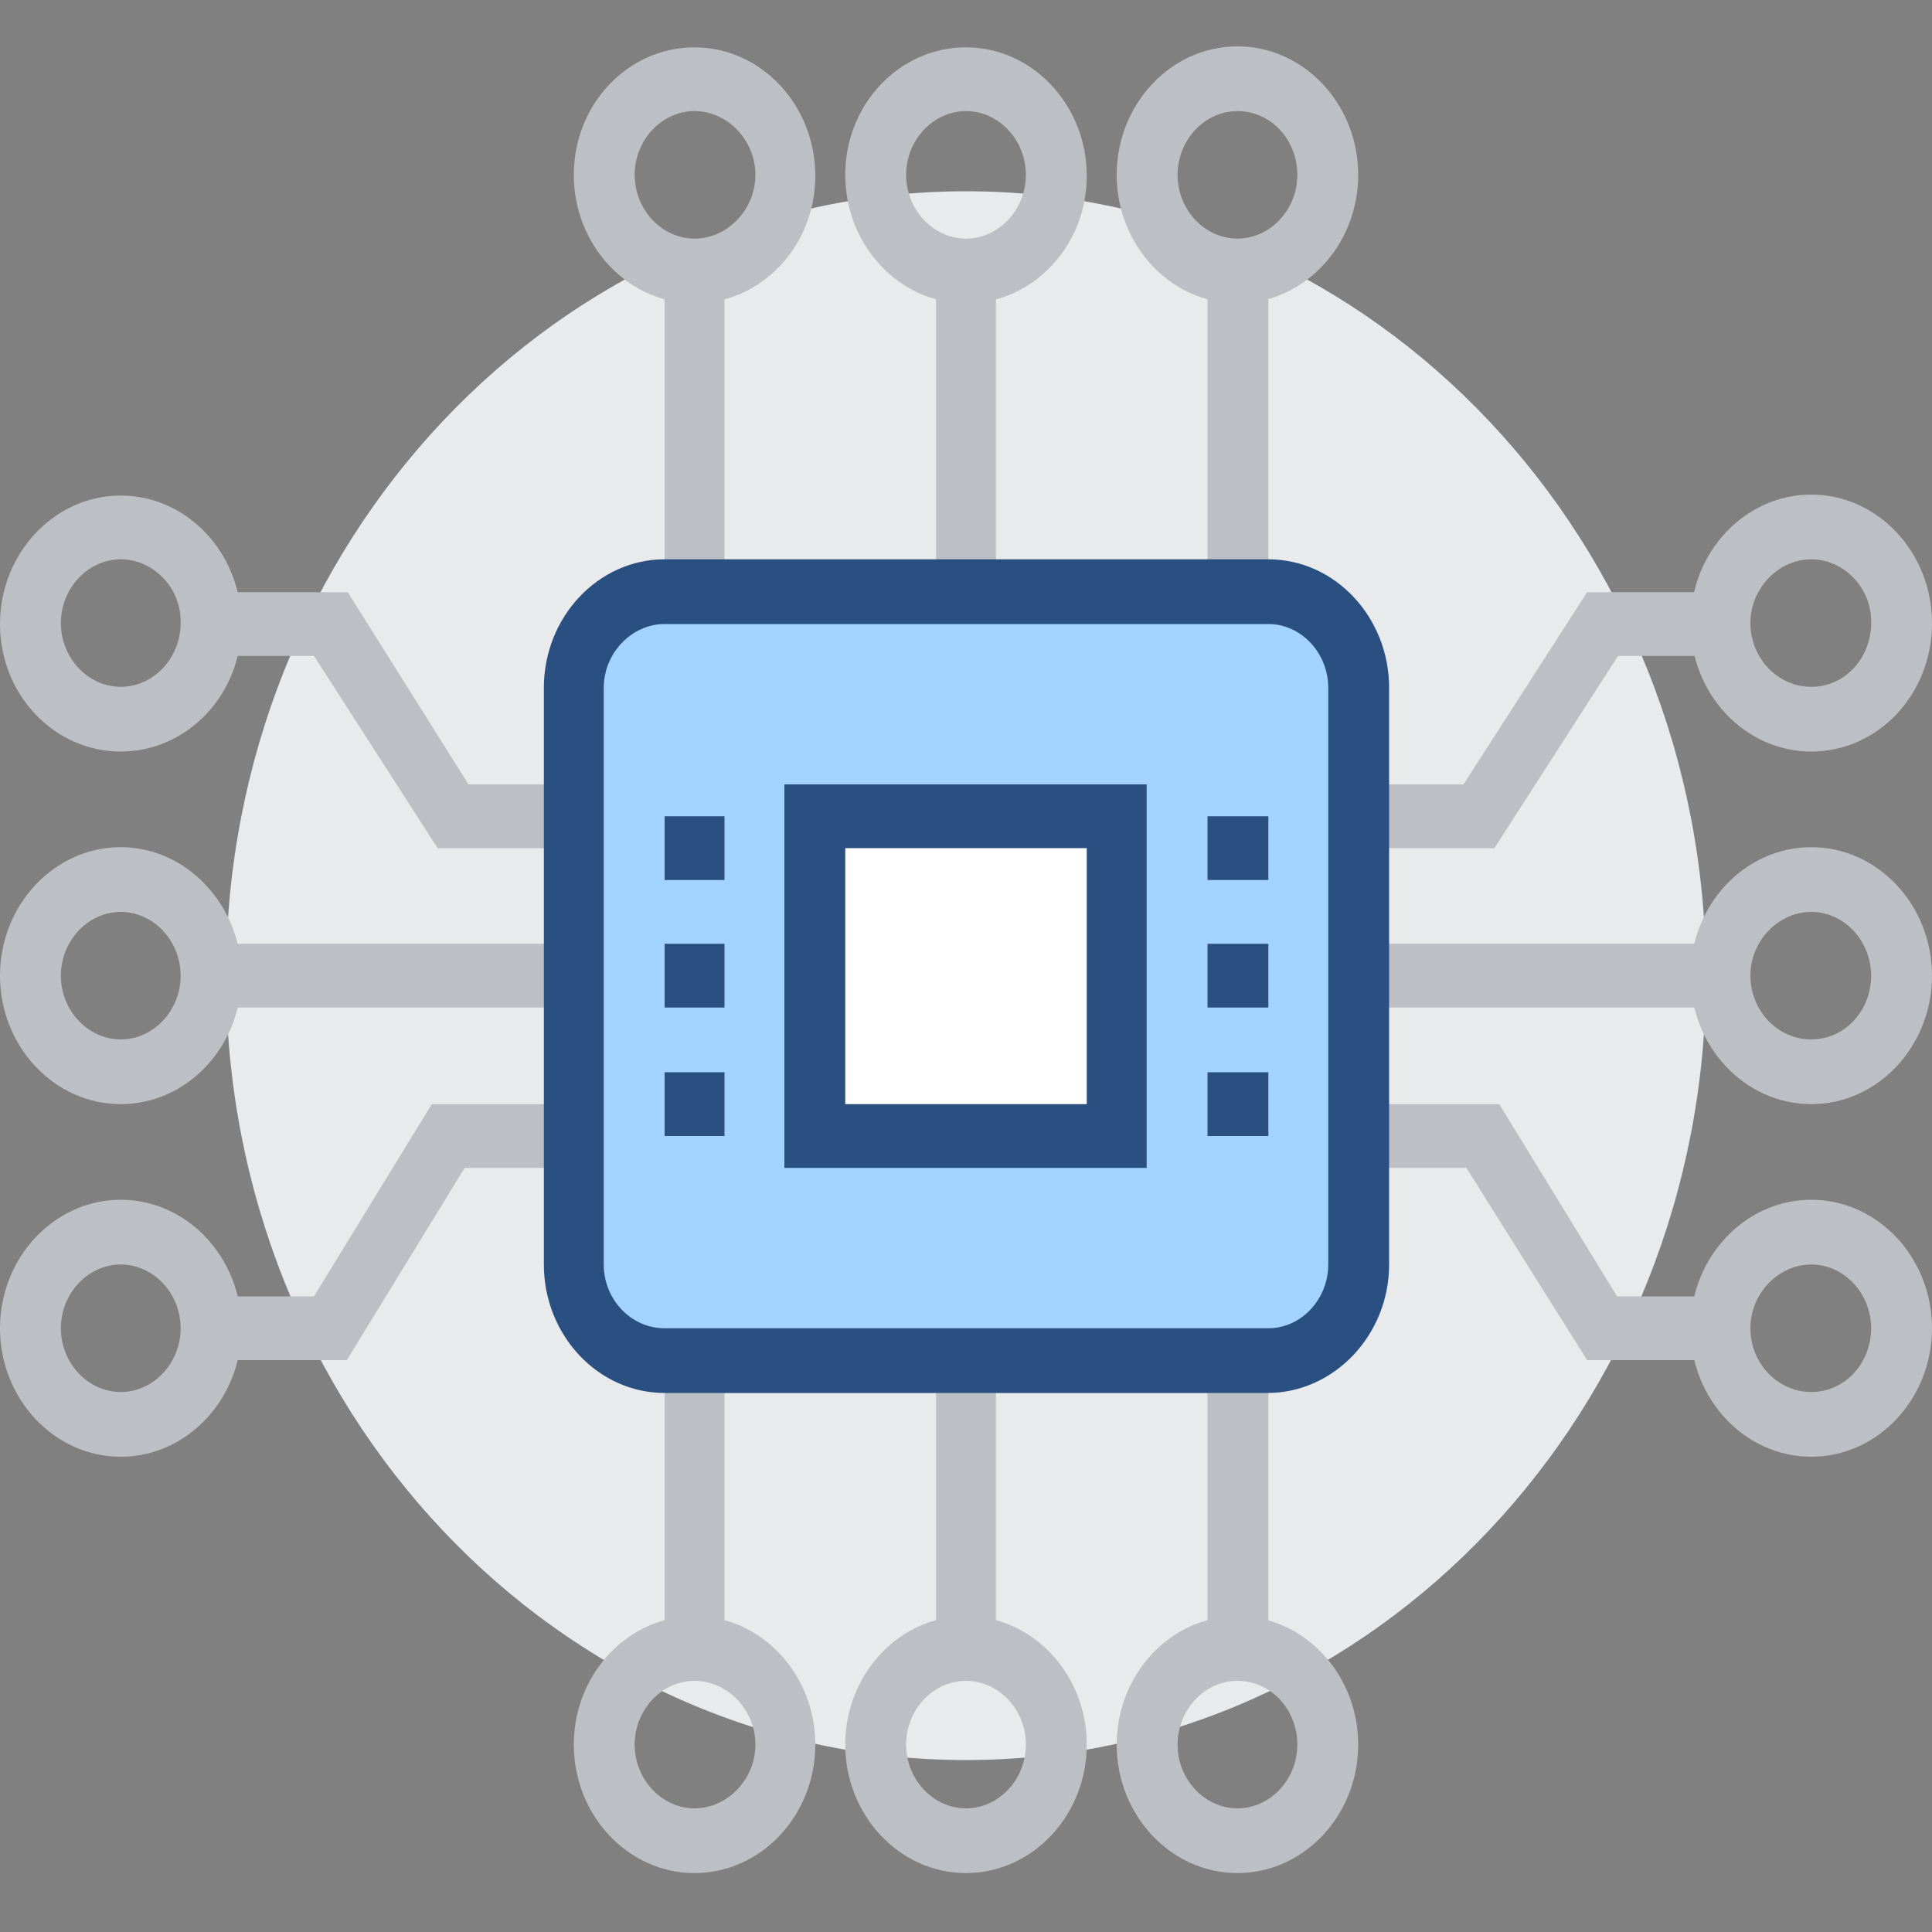
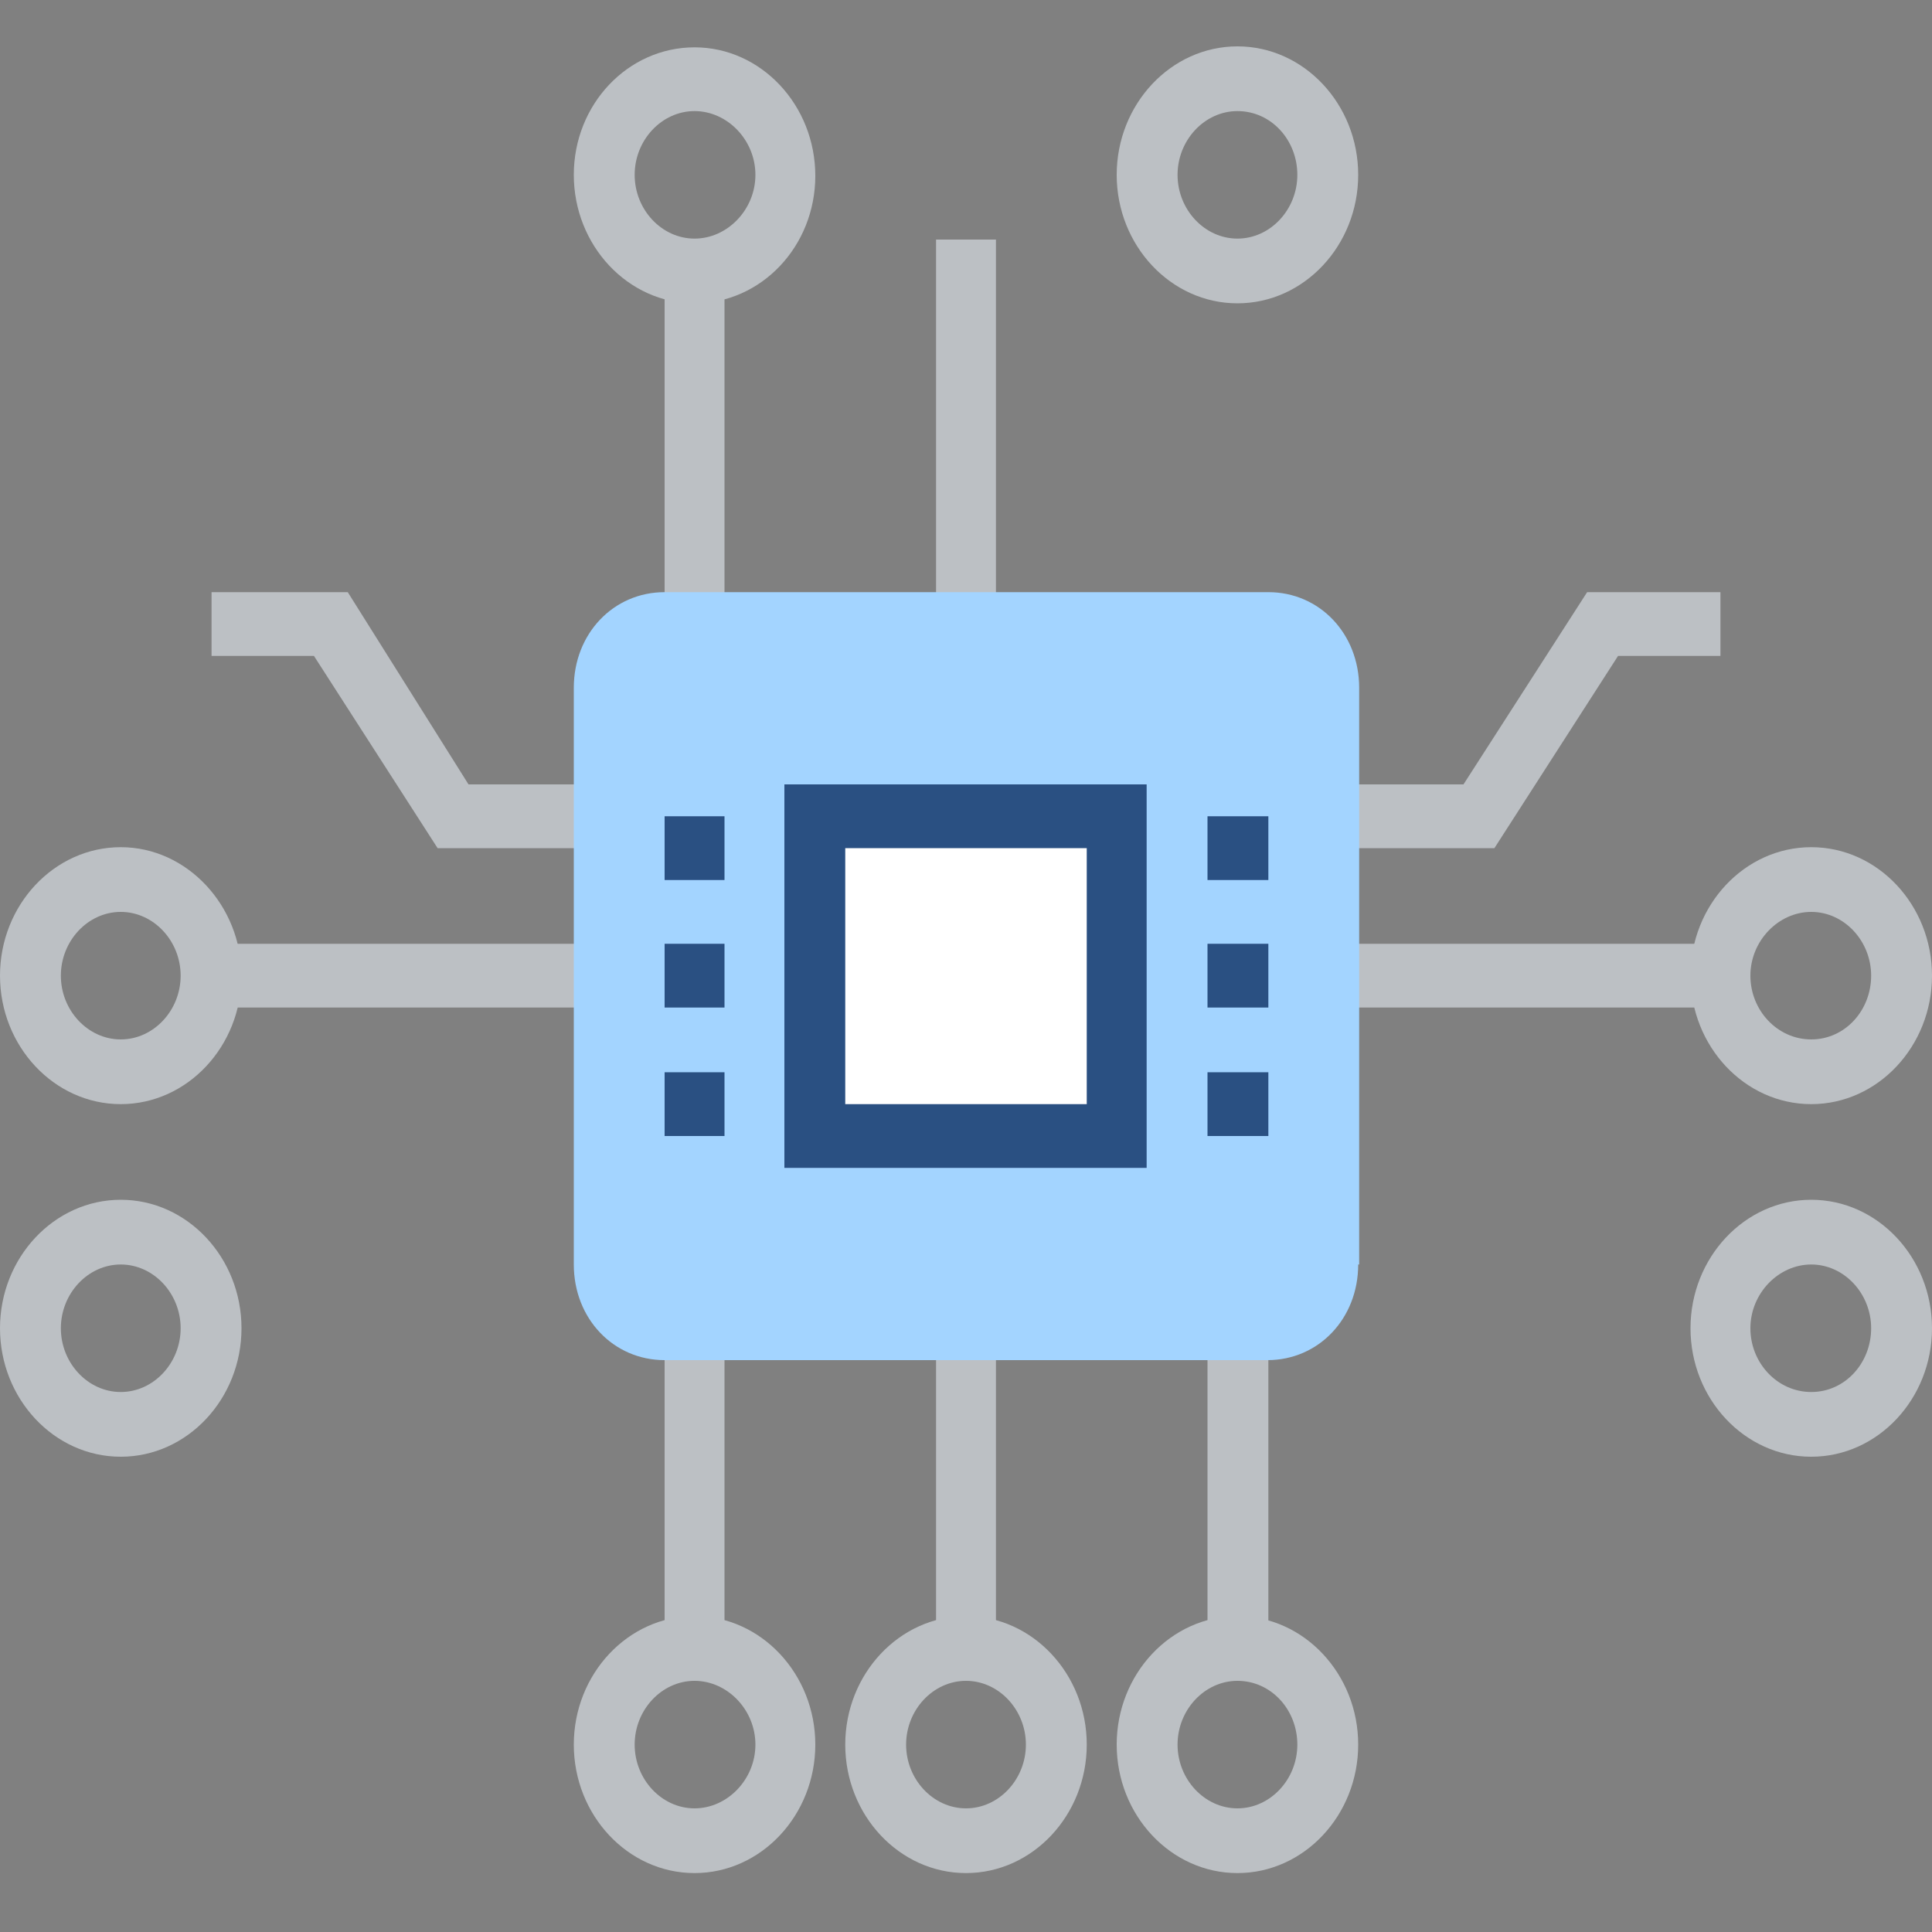
<svg xmlns="http://www.w3.org/2000/svg" version="1.1" id="图层_1" x="0px" y="0px" viewBox="0 0 200 200" style="enable-background:new 0 0 200 200;" xml:space="preserve">
  <rect x="0" y="0" width="200" height="200" fill="#808080" stroke="none" />
  <style type="text/css">
	.st0{fill:#E9EAEB;}
	.st1{fill:#BCC0C4;}
	.st2{fill:#A3D4FF;}
	.st3{fill:#2A5082;}
	.st4{fill:#FFFFFF;}
</style>
-   <path class="st0" d="M23.4,101c0,44.9,34.3,81.2,76.6,81.2s76.6-36.4,76.6-81.2S142.3,19.8,100,19.8S23.4,56.2,23.4,101z" />
  <path class="st1" d="M154.7,87.8h-26.6v-6.6h23.4l12.8-19.9h13.8v6.6h-10.6L154.7,87.8z M128.1,97.7h50v6.6h-50V97.7z" />
-   <path class="st1" d="M187.5,77.8c-6.9,0-12.5-6-12.5-13.3c0-7.3,5.6-13.3,12.5-13.3s12.5,6,12.5,13.3  C200,71.9,194.4,77.8,187.5,77.8z M187.5,57.9c-3.4,0-6.3,3-6.3,6.6c0,3.6,2.8,6.6,6.3,6.6s6.2-3,6.2-6.6  C193.8,60.9,190.9,57.9,187.5,57.9z M178.1,140.8h-13.8l-12.5-19.9h-23.8v-6.6h27.2l12.2,19.9h10.6V140.8z" />
  <path class="st1" d="M187.5,150.8c-6.9,0-12.5-6-12.5-13.3s5.6-13.3,12.5-13.3s12.5,6,12.5,13.3S194.4,150.8,187.5,150.8z   M187.5,130.9c-3.4,0-6.3,3-6.3,6.6s2.8,6.6,6.3,6.6s6.2-3,6.2-6.6S190.9,130.9,187.5,130.9z M187.5,114.3c-6.9,0-12.5-6-12.5-13.3  c0-7.3,5.6-13.3,12.5-13.3s12.5,6,12.5,13.3C200,108.3,194.4,114.3,187.5,114.3z M187.5,94.4c-3.4,0-6.3,3-6.3,6.6  c0,3.6,2.8,6.6,6.3,6.6s6.2-3,6.2-6.6S190.9,94.4,187.5,94.4z M96.9,117.6h6.2v53.1h-6.2L96.9,117.6z M125,117.6h6.3v53.1H125V117.6  z M68.8,117.6H75v53.1h-6.2V117.6z M96.9,24.8h6.2v46.4h-6.2L96.9,24.8z" />
-   <path class="st1" d="M100,31.4c-6.9,0-12.5-6-12.5-13.3S93.1,4.9,100,4.9s12.5,6,12.5,13.3S106.9,31.4,100,31.4z M100,11.5  c-3.4,0-6.2,3-6.2,6.6s2.8,6.6,6.2,6.6s6.2-3,6.2-6.6S103.4,11.5,100,11.5z M125,24.8h6.3v46.4H125V24.8z" />
  <path class="st1" d="M128.1,31.4c-6.9,0-12.5-6-12.5-13.3s5.6-13.3,12.5-13.3c6.9,0,12.5,6,12.5,13.3S135,31.4,128.1,31.4z   M128.1,11.5c-3.4,0-6.2,3-6.2,6.6s2.8,6.6,6.2,6.6c3.4,0,6.2-3,6.2-6.6S131.6,11.5,128.1,11.5z M68.8,24.8H75v46.4h-6.2V24.8z" />
  <path class="st1" d="M71.9,31.4c-6.9,0-12.5-6-12.5-13.3S65,4.9,71.9,4.9s12.5,6,12.5,13.3S78.8,31.4,71.9,31.4z M71.9,11.5  c-3.4,0-6.2,3-6.2,6.6s2.8,6.6,6.2,6.6s6.3-3,6.3-6.6S75.3,11.5,71.9,11.5z M71.9,87.8H45.3L32.5,67.9H21.9v-6.6h14.1l12.5,19.9  h23.4L71.9,87.8z M21.9,97.7h50v6.6h-50L21.9,97.7z" />
-   <path class="st1" d="M12.5,77.8C5.6,77.8,0,71.9,0,64.6c0-7.3,5.6-13.3,12.5-13.3S25,57.3,25,64.6C25,71.9,19.4,77.8,12.5,77.8z   M12.5,57.9c-3.4,0-6.2,3-6.2,6.6c0,3.6,2.8,6.6,6.2,6.6s6.2-3,6.2-6.6C18.8,60.9,15.9,57.9,12.5,57.9z M35.9,140.8H21.9v-6.6h10.6  l12.2-19.9h27.2v6.6H48.1L35.9,140.8z" />
  <path class="st1" d="M12.5,150.8c-6.9,0-12.5-6-12.5-13.3s5.6-13.3,12.5-13.3s12.5,6,12.5,13.3S19.4,150.8,12.5,150.8z M12.5,130.9  c-3.4,0-6.2,3-6.2,6.6s2.8,6.6,6.2,6.6s6.2-3,6.2-6.6S15.9,130.9,12.5,130.9z M12.5,114.3c-6.9,0-12.5-6-12.5-13.3  c0-7.3,5.6-13.3,12.5-13.3S25,93.8,25,101C25,108.3,19.4,114.3,12.5,114.3z M12.5,94.4c-3.4,0-6.2,3-6.2,6.6c0,3.6,2.8,6.6,6.2,6.6  s6.2-3,6.2-6.6S15.9,94.4,12.5,94.4z" />
  <path class="st2" d="M140.6,130.9c0,5.6-4.1,9.9-9.4,9.9H68.8c-5.3,0-9.4-4.3-9.4-9.9V71.2c0-5.6,4.1-9.9,9.4-9.9h62.5  c5.3,0,9.4,4.3,9.4,9.9V130.9z" />
-   <path class="st3" d="M131.2,144.2H68.8c-6.9,0-12.5-6-12.5-13.3V71.2c0-7.3,5.6-13.3,12.5-13.3h62.5c6.9,0,12.5,6,12.5,13.3v59.7  C143.8,138.2,138.1,144.2,131.2,144.2z M68.8,64.6c-3.4,0-6.3,3-6.3,6.6v59.7c0,3.6,2.8,6.6,6.3,6.6h62.5c3.4,0,6.2-3,6.2-6.6V71.2  c0-3.6-2.8-6.6-6.2-6.6C131.2,64.6,68.8,64.6,68.8,64.6z" />
  <path class="st4" d="M84.4,84.5h31.2v33.2H84.4V84.5z" />
  <path class="st3" d="M118.7,120.9H81.2V81.2h37.5V120.9z M87.5,114.3h25V87.8h-25V114.3z M68.8,84.5H75v6.6h-6.2V84.5z M68.8,97.7  H75v6.6h-6.2V97.7z M68.8,111H75v6.6h-6.2V111z M125,84.5h6.3v6.6H125V84.5z M125,97.7h6.3v6.6H125V97.7z M125,111h6.3v6.6H125V111z  " />
  <path class="st1" d="M100,193.9c-6.9,0-12.5-6-12.5-13.3c0-7.3,5.6-13.3,12.5-13.3s12.5,6,12.5,13.3  C112.5,187.9,106.9,193.9,100,193.9z M100,174c-3.4,0-6.2,3-6.2,6.6s2.8,6.6,6.2,6.6s6.2-3,6.2-6.6S103.4,174,100,174z M128.1,193.9  c-6.9,0-12.5-6-12.5-13.3c0-7.3,5.6-13.3,12.5-13.3c6.9,0,12.5,6,12.5,13.3C140.6,187.9,135,193.9,128.1,193.9z M128.1,174  c-3.4,0-6.2,3-6.2,6.6s2.8,6.6,6.2,6.6c3.4,0,6.2-3,6.2-6.6S131.6,174,128.1,174z M71.9,193.9c-6.9,0-12.5-6-12.5-13.3  c0-7.3,5.6-13.3,12.5-13.3s12.5,6,12.5,13.3C84.4,187.9,78.8,193.9,71.9,193.9z M71.9,174c-3.4,0-6.2,3-6.2,6.6s2.8,6.6,6.2,6.6  s6.3-3,6.3-6.6S75.3,174,71.9,174z" />
</svg>